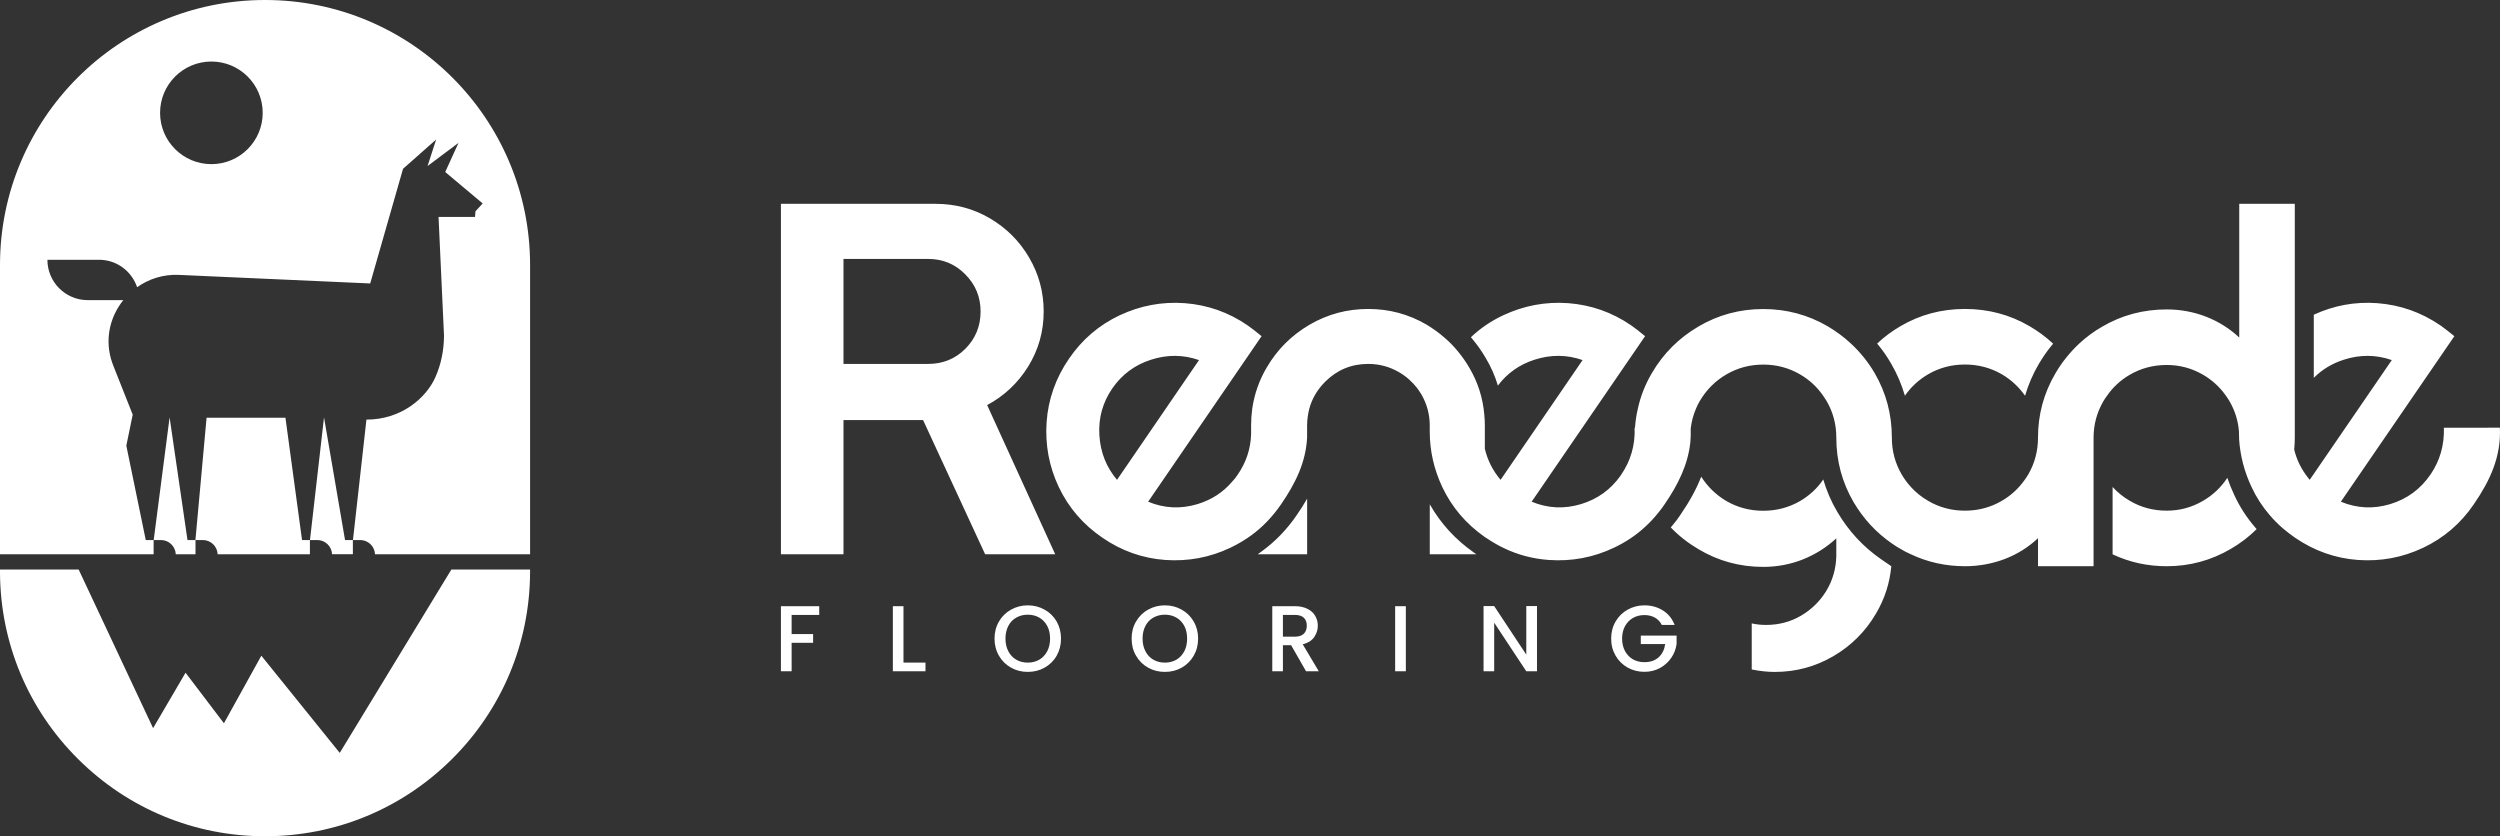
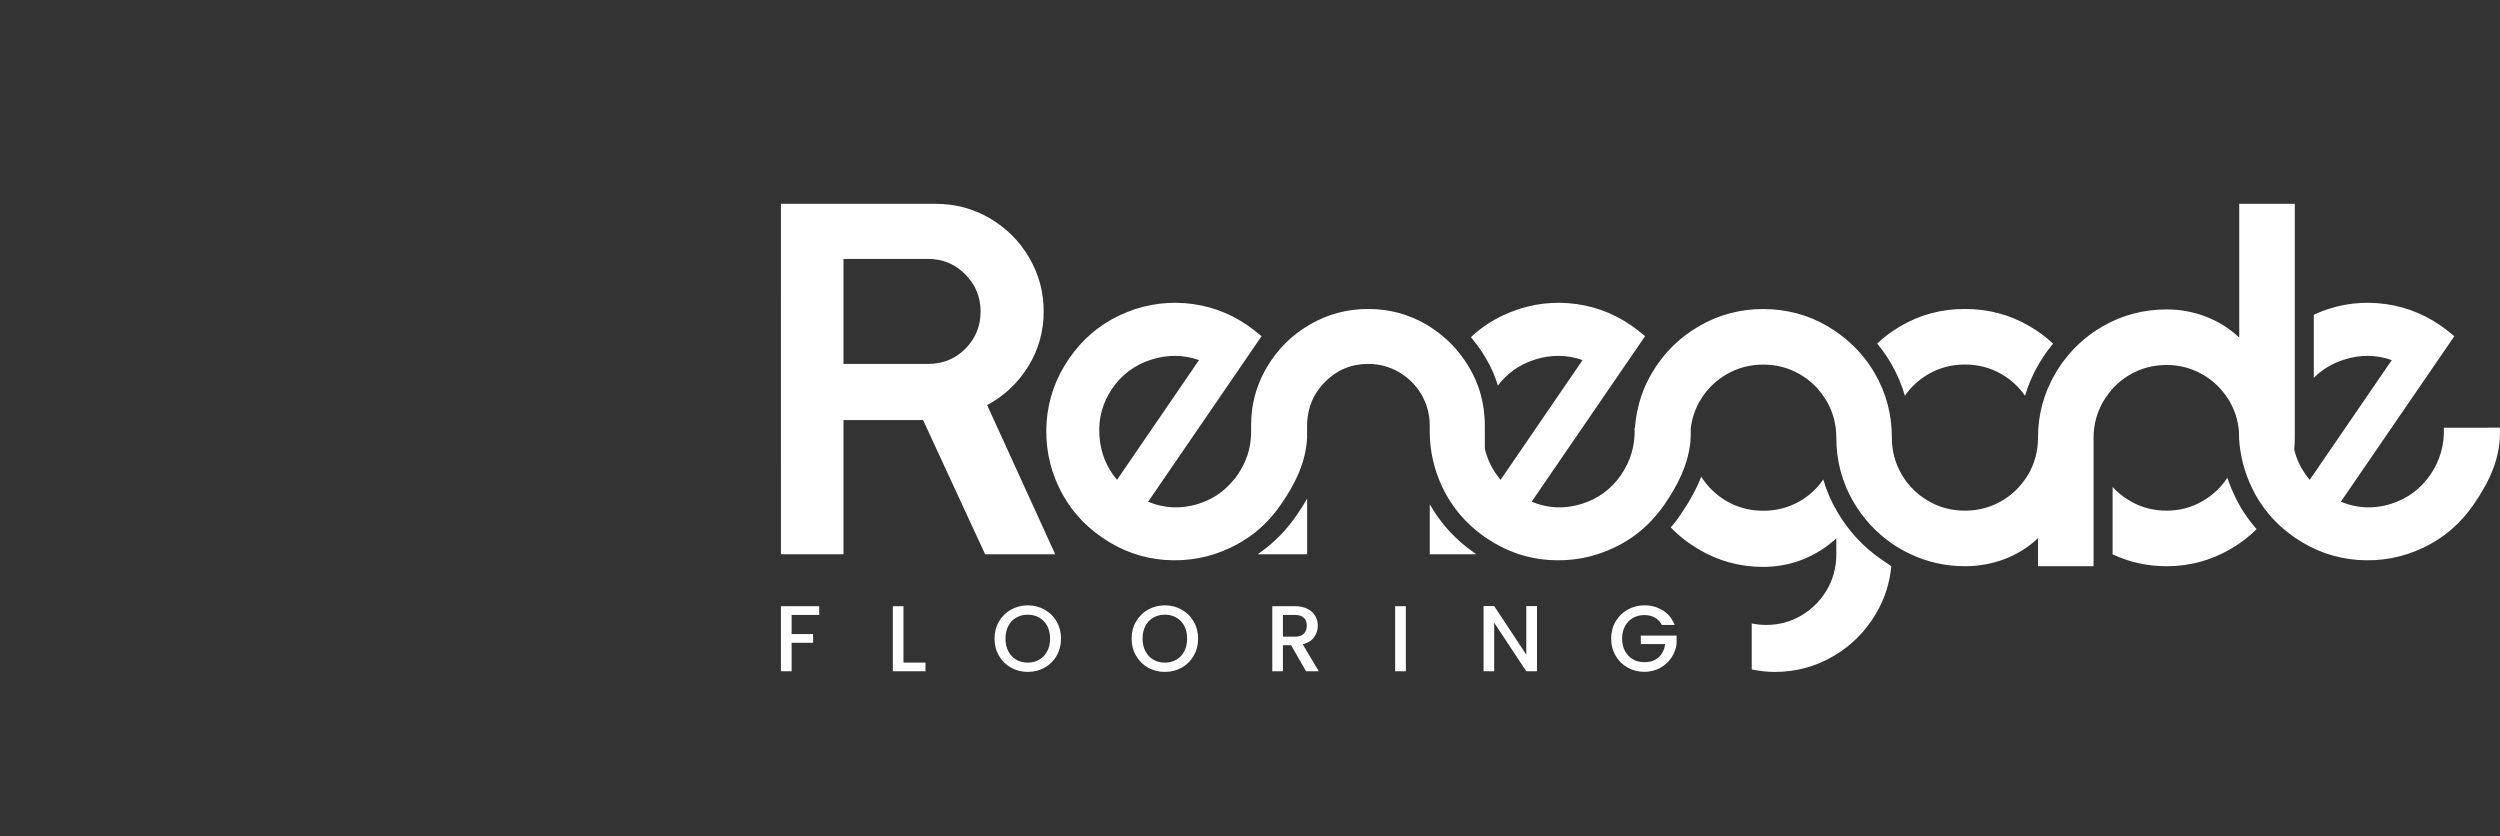
<svg xmlns="http://www.w3.org/2000/svg" id="a" width="1066.689" height="356.803" viewBox="0 0 1066.689 356.803">
  <rect x="0" y="0" width="1066.689" height="356.803" fill="#333333" stroke="none" />
-   <path d="M138.249,178.086v.002l8.969,52.333h3.344v6.057h-8.869c-.168-3.37-2.932-6.057-6.341-6.057h-3.088l5.986-52.335ZM226.173,113.087v123.394h-66.154c-.164-3.374-2.932-6.06-6.338-6.06h-3.079l5.749-51.382c15.155,0,25.56-9.477,29.381-18.015,2.484-5.557,3.669-11.606,3.723-17.693l-2.337-50.765h15.559l.202-2.424,3.068-3.336-15.979-13.413,5.667-12.436-13.206,9.887,3.663-11.322-14.128,12.502-14.008,48.92-81.62-3.652c-6.72-.306-12.856,1.736-17.83,5.252-2.309-6.791-8.664-11.704-16.236-11.704h-22.044c0,9.51,7.708,17.224,17.224,17.224h15.166c-5.803,7.212-8.151,17.114-4.684,26.854.153.437.317.873.491,1.31l8.2,20.69-2.724,13.238,8.292,40.272h3.357v6.054H0v-123.394C0,50.628,50.634,0,113.087,0s113.087,50.628,113.087,113.087ZM112.088,48.144c0-12.092-9.799-21.891-21.891-21.891s-21.897,9.799-21.897,21.891,9.805,21.891,21.897,21.891,21.891-9.799,21.891-21.891ZM88.142,178.227l-4.755,52.195h-3.39l-7.631-52.333v.004l-6.785,52.329h3.085c3.41,0,6.173,2.687,6.341,6.057h8.407v-6.057h3.119c3.41,0,6.173,2.687,6.341,6.057h39.359v-6.055h-3.361l-7.079-52.197h-33.651ZM192.588,243.005l-47.63,78.233-33.452-41.464-15.958,28.823-.004.004-16.377-21.571-13.844,23.659-31.76-67.683H0v1.447c.2,30.047,12.041,58.268,33.363,79.457,21.344,21.211,49.655,32.895,79.724,32.895s58.38-11.685,79.724-32.895c21.322-21.189,33.163-49.41,33.363-79.457v-1.447h-33.585Z" fill="#fff" stroke-width="0" />
  <path d="M337.768,262.369v8.169h9.166v3.731h-9.166v12.156h-4.567v-27.786h16.337v3.731h-11.771ZM394.884,282.727v3.698h-13.925v-27.786h4.534v24.088h9.391ZM452.708,272.467c0,2.734-.643,5.178-1.865,7.332-1.254,2.187-2.991,3.859-5.146,5.081-2.187,1.222-4.567,1.801-7.172,1.801-2.573,0-4.953-.579-7.14-1.801-2.155-1.222-3.891-2.894-5.146-5.081-1.254-2.155-1.898-4.599-1.898-7.332,0-2.702.643-5.146,1.898-7.3s2.991-3.859,5.146-5.049c2.187-1.222,4.567-1.833,7.14-1.833,2.605,0,4.985.611,7.172,1.833,2.155,1.19,3.891,2.894,5.146,5.049,1.222,2.155,1.865,4.599,1.865,7.3ZM448.045,272.467c0-2.058-.418-3.859-1.222-5.403-.836-1.544-1.962-2.734-3.377-3.538-1.447-.836-3.087-1.254-4.92-1.254s-3.473.418-4.921,1.254c-1.447.804-2.573,1.994-3.377,3.538-.804,1.544-1.222,3.345-1.222,5.403s.418,3.859,1.222,5.403c.804,1.576,1.93,2.766,3.377,3.602,1.447.836,3.087,1.254,4.921,1.254s3.473-.418,4.92-1.254c1.415-.836,2.541-2.026,3.377-3.602.804-1.544,1.222-3.345,1.222-5.403ZM511.207,272.467c0,2.734-.643,5.178-1.898,7.332-1.254,2.187-2.959,3.859-5.113,5.081-2.187,1.222-4.567,1.801-7.172,1.801s-4.985-.579-7.14-1.801c-2.187-1.222-3.891-2.894-5.146-5.081-1.286-2.155-1.898-4.599-1.898-7.332,0-2.702.611-5.146,1.898-7.3,1.254-2.155,2.959-3.859,5.146-5.049,2.155-1.222,4.535-1.833,7.14-1.833s4.985.611,7.172,1.833c2.155,1.19,3.859,2.894,5.113,5.049,1.254,2.155,1.898,4.599,1.898,7.3ZM506.512,272.467c0-2.058-.386-3.859-1.19-5.403-.836-1.544-1.962-2.734-3.377-3.538-1.447-.836-3.087-1.254-4.92-1.254s-3.473.418-4.921,1.254c-1.447.804-2.573,1.994-3.377,3.538-.804,1.544-1.222,3.345-1.222,5.403s.418,3.859,1.222,5.403c.804,1.576,1.93,2.766,3.377,3.602s3.087,1.254,4.921,1.254,3.473-.418,4.92-1.254c1.415-.836,2.541-2.026,3.377-3.602.804-1.544,1.19-3.345,1.19-5.403ZM562.696,286.425h-5.435l-6.368-11.127h-3.506v11.127h-4.534v-27.786h9.584c2.122,0,3.923.386,5.403,1.126,1.479.74,2.605,1.737,3.313,2.991.74,1.254,1.126,2.669,1.126,4.213,0,1.801-.547,3.441-1.576,4.92-1.061,1.479-2.669,2.476-4.856,3.023l6.85,11.513ZM552.437,271.663c1.704,0,2.991-.418,3.859-1.254.868-.868,1.286-2.026,1.286-3.441,0-1.447-.418-2.573-1.254-3.377-.868-.836-2.155-1.222-3.891-1.222h-5.049v9.294h5.049ZM599.841,258.638v27.786h-4.567v-27.786h4.567ZM655.799,258.606v27.818h-4.567l-13.7-20.743v20.743h-4.535v-27.818h4.535l13.7,20.711v-20.711h4.567ZM715.36,271.181v3.57c-.289,2.155-1.029,4.149-2.283,5.95-1.222,1.801-2.862,3.248-4.824,4.342-1.994,1.061-4.213,1.608-6.625,1.608-2.605,0-4.985-.611-7.14-1.801-2.155-1.222-3.891-2.894-5.146-5.081-1.254-2.155-1.898-4.567-1.898-7.3,0-2.702.643-5.146,1.898-7.3s2.991-3.859,5.146-5.049c2.187-1.222,4.567-1.833,7.14-1.833,2.959,0,5.596.74,7.911,2.187,2.283,1.447,3.956,3.506,4.985,6.175h-5.467c-.708-1.383-1.705-2.444-2.991-3.152-1.286-.707-2.766-1.061-4.438-1.061-1.833,0-3.473.418-4.921,1.254-1.415.804-2.541,1.994-3.377,3.506-.804,1.511-1.222,3.28-1.222,5.274s.418,3.763,1.222,5.306c.836,1.512,1.962,2.702,3.377,3.538,1.447.804,3.087,1.222,4.921,1.222,2.476,0,4.502-.675,6.046-2.058,1.544-1.383,2.476-3.28,2.83-5.66h-10.42v-3.634h15.276ZM450.232,236.48h-29.909l-26.468-57.245h-33.961v57.245h-26.693V86.968h65.992c8.426,0,16.112,2.058,23.155,6.175,7.043,4.149,12.671,9.744,16.756,16.755,4.149,7.075,6.207,14.729,6.207,22.995,0,8.523-2.187,16.337-6.625,23.509-4.406,7.075-10.259,12.575-17.495,16.434l29.041,63.645ZM418.393,132.892c0-6.143-2.155-11.417-6.496-15.791-4.342-4.438-9.648-6.625-15.887-6.625h-36.116v44.799h36.116c6.239,0,11.546-2.123,15.887-6.464,4.342-4.374,6.496-9.68,6.496-15.919ZM1066.645,182.483c.547,12.317-4.117,22.448-11.127,32.675-5.628,8.265-12.864,14.408-21.612,18.556-8.812,4.181-18.074,5.885-27.786,5.21-9.68-.707-18.653-3.859-26.918-9.519-1.801-1.254-3.506-2.573-5.146-3.956-2.122-1.833-4.052-3.795-5.789-5.853-3.055-3.57-5.564-7.461-7.59-11.803-3.087-6.561-4.856-13.379-5.307-20.422,0-.097.064-.129,0-.225-.032-.965-.064-1.93-.064-2.959v-.064c-.354-4.599-1.705-8.908-4.02-12.928-.643-1.061-1.286-2.058-2.026-3.023-2.509-3.377-5.596-6.143-9.294-8.297-4.792-2.766-9.938-4.149-15.469-4.149-5.725,0-10.967,1.383-15.726,4.149-4.02,2.348-7.3,5.371-9.841,9.101-.547.74-1.029,1.447-1.479,2.219-2.766,4.792-4.181,9.97-4.181,15.501v54.897h-23.702v-11.963c-4.084,3.859-8.844,6.818-14.15,8.876-5.371,2.026-11.031,3.087-17.013,3.087-8.201,0-15.919-1.704-23.059-5.081-1.512-.643-3.023-1.447-4.47-2.315-1.254-.707-2.476-1.479-3.666-2.315-6.689-4.631-12.124-10.516-16.305-17.592-4.921-8.426-7.397-17.592-7.397-27.529v-.064c0-5.66-1.383-10.87-4.181-15.662-.45-.707-.9-1.447-1.415-2.155-2.573-3.73-5.853-6.818-9.873-9.134-4.792-2.798-10.034-4.181-15.694-4.181-5.692,0-10.934,1.383-15.726,4.181-4.76,2.766-8.523,6.561-11.32,11.288-.643,1.094-1.19,2.187-1.672,3.345-1.158,2.701-1.93,5.596-2.251,8.587v.096c.064,1.833.032,3.602-.129,5.339-.064.064,0,.096,0,.096-.997,9.712-5.178,18.171-10.999,26.661-.836,1.222-1.672,2.38-2.605,3.505-1.737,2.187-3.602,4.213-5.66,6.078-3.924,3.666-8.426,6.625-13.379,8.973-8.812,4.181-18.074,5.885-27.754,5.21-6.754-.482-13.154-2.155-19.168-5.049-2.637-1.254-5.21-2.766-7.719-4.47-.129-.064-.289-.193-.418-.257-8.04-5.628-14.086-12.735-18.17-21.354-3.538-7.558-5.339-15.437-5.339-23.638v-2.573c0-4.695-1.158-9.069-3.473-13.154-.579-.965-1.19-1.897-1.865-2.798-2.123-2.734-4.663-5.017-7.751-6.818-4.052-2.348-8.458-3.538-13.153-3.538-7.268,0-13.411,2.605-18.492,7.718-3.28,3.345-5.499,7.107-6.657,11.385-.579,2.251-.933,4.663-.933,7.204v5.049c-.515,10.516-4.888,19.489-11.095,28.526-3.634,5.274-7.879,9.744-12.8,13.314-2.573,1.865-5.242,3.473-8.137,4.888-.225.129-.482.225-.707.354-8.812,4.181-18.074,5.885-27.786,5.21-9.68-.707-18.653-3.859-26.854-9.519-8.233-5.628-14.408-12.832-18.588-21.612-4.149-8.812-5.853-18.074-5.178-27.786.707-9.68,3.859-18.653,9.519-26.918,5.596-8.201,12.832-14.408,21.644-18.556,8.78-4.117,18.042-5.885,27.754-5.178,9.712.74,18.685,3.859,26.854,9.487,1.544,1.061,3.538,2.605,5.95,4.599l-48.401,70.624c6.85,2.862,13.893,3.184,21.065,1.029,5.95-1.833,10.838-4.953,14.729-9.519.901-.965,1.737-1.962,2.444-3.087,3.538-5.146,5.499-10.902,5.692-17.238.032-.901.032-1.801,0-2.734v-.933c0-2.412.161-4.824.482-7.172.901-6.239,2.959-12.189,6.239-17.688,4.47-7.654,10.581-13.7,18.267-18.203,7.686-4.47,16.016-6.689,24.988-6.689s17.238,2.219,24.892,6.689c2.734,1.64,5.307,3.506,7.654,5.564,2.058,1.737,3.988,3.731,5.725,5.853,1.737,2.123,3.345,4.342,4.76,6.786,3.73,6.239,5.885,13.025,6.496,20.261v.032c.161,1.512.225,2.991.225,4.567v9.873c1.158,4.92,3.377,9.326,6.722,13.282l1.415-2.058,33.575-49.044c-6.657-2.316-13.475-2.412-20.486-.161-6.432,2.058-11.674,5.757-15.662,11.063-1.222-4.181-2.991-8.137-5.274-11.931-1.608-2.766-3.409-5.307-5.532-7.879l-.707-.836c4.02-3.827,8.651-6.947,13.765-9.359,8.812-4.117,18.042-5.885,27.754-5.178,9.712.74,18.685,3.859,26.886,9.487,1.544,1.061,3.505,2.605,5.917,4.599l-48.401,70.624c6.882,2.862,13.893,3.184,21.065,1.029,7.011-2.122,12.607-6.143,16.82-12.06.129-.161.257-.322.354-.547,4.02-5.885,5.982-12.543,5.692-19.972h.161c.193-2.734.579-5.467,1.222-8.104,1.126-5.306,3.152-10.388,5.982-15.212,4.888-8.362,11.545-15.019,19.971-19.939,8.394-4.92,17.56-7.397,27.561-7.397,9.938,0,19.135,2.476,27.561,7.397,3.602,2.155,6.947,4.599,9.905,7.397,2.026,1.865,3.859,3.859,5.564,5.982,1.64,2.058,3.152,4.245,4.502,6.561,4.888,8.426,7.332,17.56,7.332,27.497,0,5.692,1.383,10.935,4.181,15.726,1.158,1.962,2.444,3.731,3.956,5.371,2.09,2.316,4.534,4.277,7.365,5.918,4.76,2.798,10.002,4.181,15.694,4.181,5.66,0,10.902-1.383,15.694-4.181,4.02-2.316,7.3-5.403,9.905-9.134.547-.707.965-1.415,1.415-2.155,2.766-4.792,4.149-10.034,4.149-15.726,0-9.809,2.476-18.942,7.397-27.336,1.383-2.348,2.862-4.599,4.567-6.657,1.704-2.155,3.57-4.181,5.564-6.046,2.959-2.766,6.207-5.178,9.841-7.268,8.394-4.921,17.56-7.365,27.561-7.365,5.789,0,11.417,1.029,16.756,3.087,5.338,2.09,10.066,5.049,14.183,8.908v-57.052h23.702v99.729c0,1.705-.096,3.409-.257,5.081,1.061,4.47,3.087,8.523,6.014,12.189.193.225.418.515.611.772l35.022-51.103c-6.689-2.316-13.507-2.412-20.454-.161-5.017,1.608-9.294,4.181-12.832,7.751v-26.95c8.619-3.956,17.656-5.628,27.111-4.92,9.712.74,18.685,3.859,26.918,9.487,1.511,1.061,3.505,2.605,5.95,4.599l-48.433,70.624c6.882,2.862,13.925,3.184,21.065,1.029,7.172-2.187,12.896-6.368,17.174-12.607,4.02-5.885,5.95-12.543,5.725-19.972l23.895-.032ZM476.603,204.738l34.99-51.103c-6.657-2.316-13.475-2.412-20.454-.161-6.947,2.219-12.478,6.335-16.595,12.317-4.084,5.982-5.917,12.639-5.467,19.907.45,7.3,2.959,13.636,7.525,19.039ZM538.604,235.059l-1.948,1.421h21.068v-23.707c-1.461,2.557-2.963,4.871-4.425,6.982-4.14,6.089-9.093,11.204-14.695,15.304ZM610.05,215.168v21.312h19.851l-.974-.69c-7.916-5.52-14.248-12.462-18.876-20.622ZM783.915,218.375c-2.598-4.384-4.587-9.012-5.967-13.802-2.557,3.775-5.886,6.86-9.905,9.215-4.79,2.76-10.027,4.141-15.71,4.141s-10.92-1.381-15.71-4.141c-4.425-2.598-7.997-6.089-10.758-10.392-2.03,5.237-4.952,10.555-8.931,16.36-.893,1.381-1.908,2.719-3.045,4.059l-1.015,1.218c3.451,3.612,7.429,6.698,11.894,9.336,8.403,4.994,17.577,7.51,27.563,7.51,5.967,0,11.651-1.096,16.968-3.207,5.358-2.152,10.067-5.156,14.208-8.972v7.673c-.162,5.398-1.583,10.311-4.262,14.735-2.72,4.425-6.292,7.956-10.798,10.596-4.465,2.598-9.418,3.938-14.857,3.938-2.111,0-4.181-.203-6.17-.65v19.647c3.572.731,6.82,1.055,9.824,1.055,8.971,0,17.293-2.233,24.965-6.698,7.713-4.506,13.802-10.596,18.267-18.267,3.694-6.252,5.846-12.99,6.495-20.135l-4.384-3.004c-7.632-5.277-13.924-12.097-18.673-20.216ZM806.891,155.129c2.557,4.384,4.506,8.971,5.886,13.72,2.598-3.734,5.886-6.82,9.946-9.174,4.749-2.76,9.986-4.141,15.669-4.141s10.92,1.381,15.71,4.141c4.019,2.355,7.307,5.44,9.946,9.174,1.38-4.709,3.329-9.256,5.886-13.599,1.746-2.923,3.491-5.48,5.358-7.713l.731-.893c-3.004-2.801-6.373-5.318-10.067-7.469-8.403-4.912-17.577-7.347-27.563-7.347s-19.161,2.435-27.523,7.347c-3.653,2.151-6.982,4.587-9.946,7.429l.731.893c1.908,2.314,3.653,4.912,5.237,7.632ZM953.315,211.23c-1.137-2.395-2.111-4.831-2.964-7.347-2.679,4.059-6.13,7.347-10.392,9.823-4.79,2.801-9.945,4.181-15.466,4.181-5.724,0-10.96-1.381-15.71-4.181-2.841-1.624-5.277-3.613-7.388-5.927v28.741c7.145,3.369,14.858,5.074,23.098,5.074,9.824,0,18.917-2.476,27.32-7.388,4.1-2.395,7.794-5.196,11.042-8.444l-.771-.893c-3.572-4.181-6.454-8.647-8.768-13.64Z" fill="#fff" stroke-width="0" />
</svg>